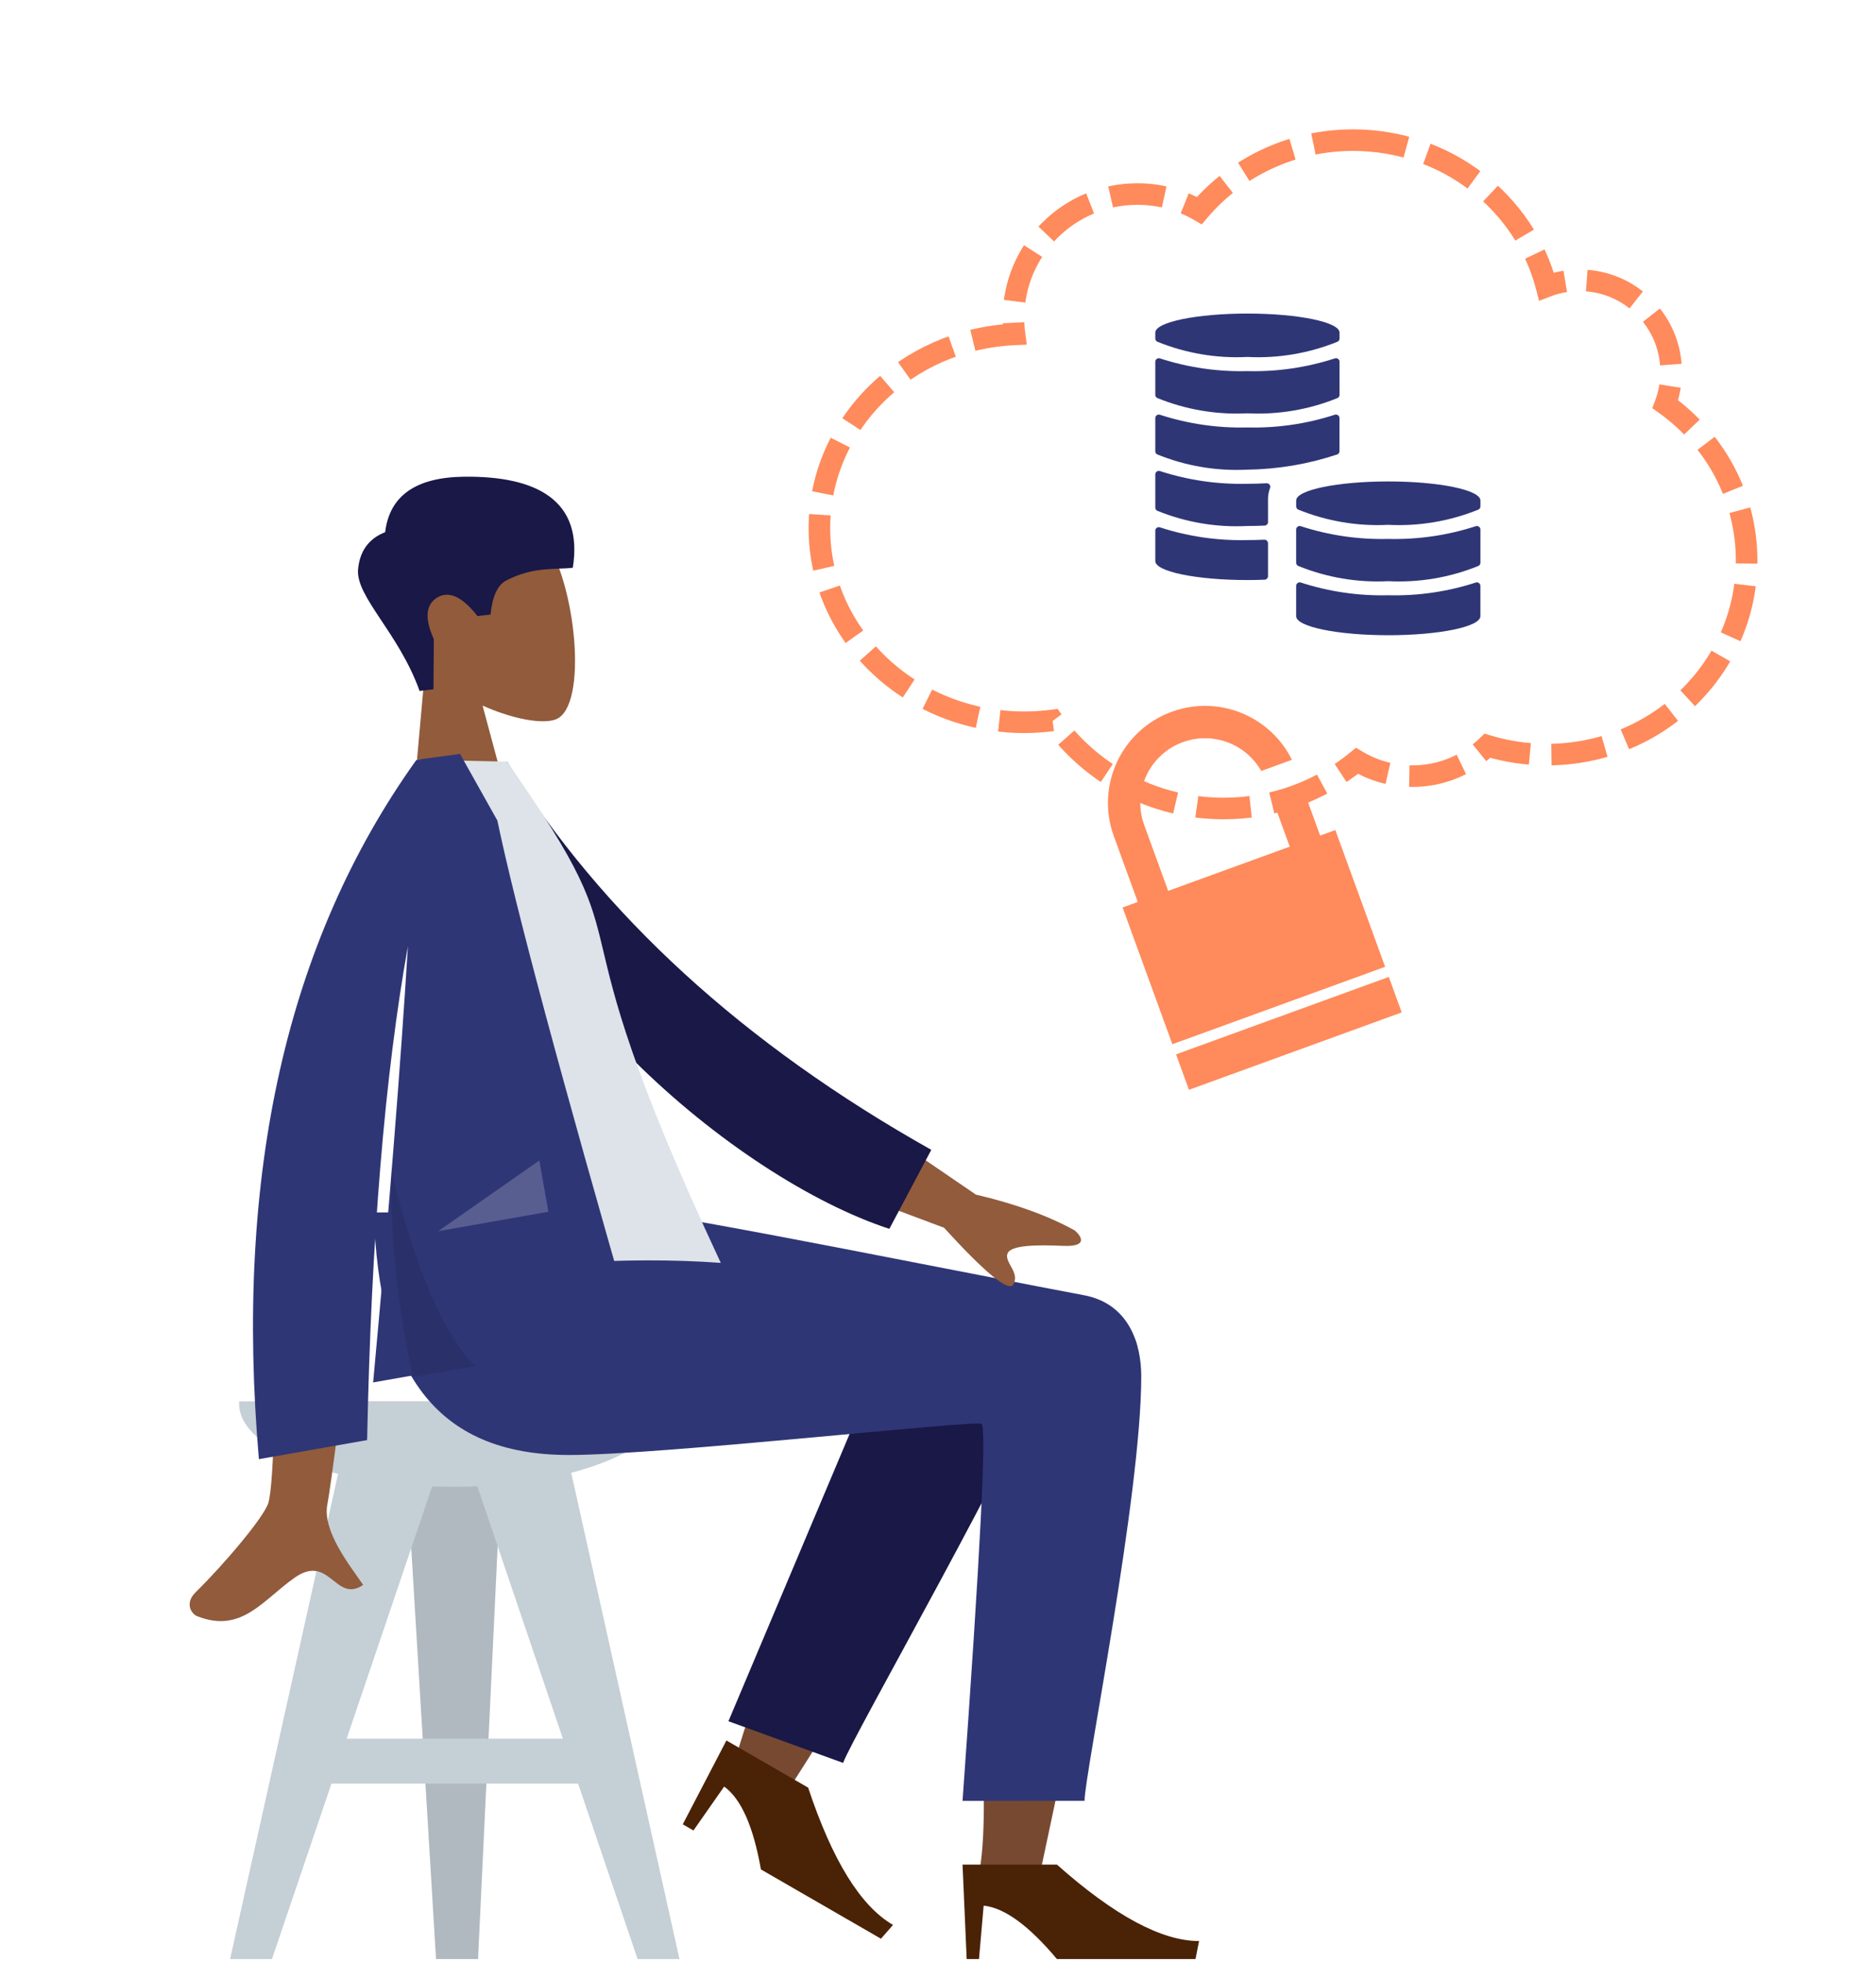
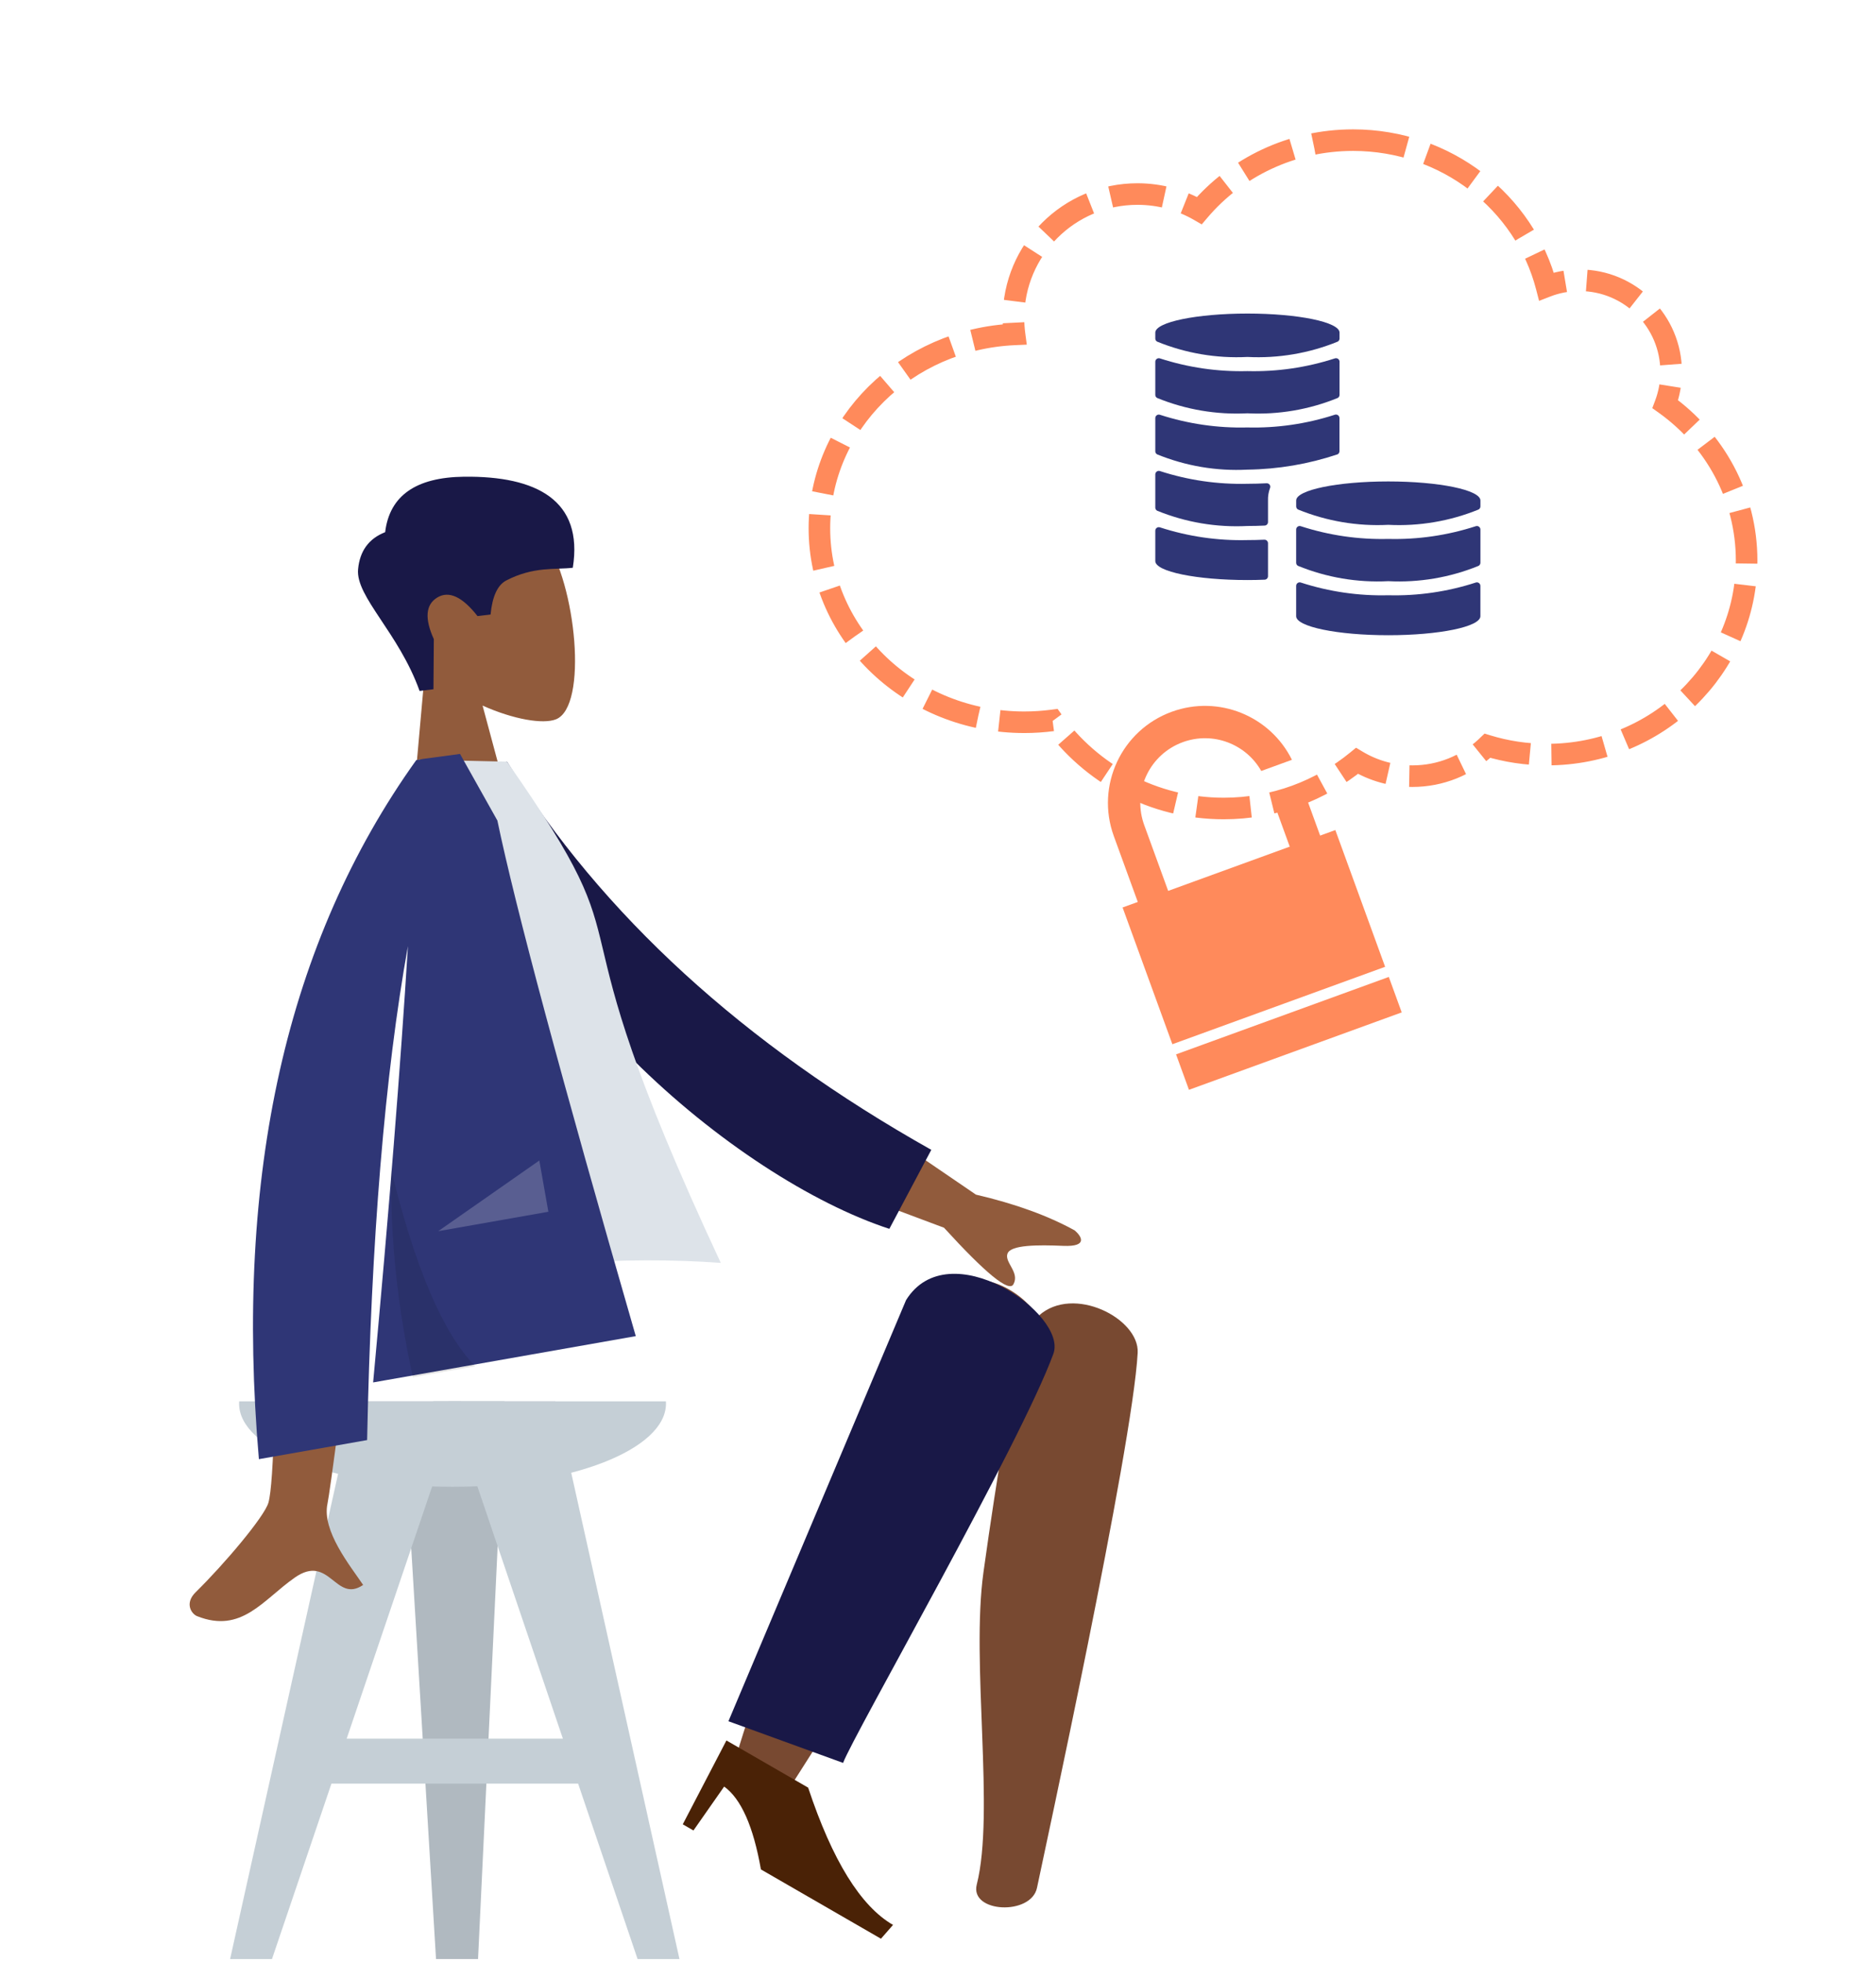
<svg xmlns="http://www.w3.org/2000/svg" width="174px" height="182px" viewBox="0 0 174 182" version="1.1">
  <title>illustration/extern-beheerd@1x</title>
  <defs>
    <filter id="filter-1">
      <feColorMatrix in="SourceGraphic" type="matrix" values="0 0 0 0 1 0 0 0 0 0.482 0 0 0 0 0.278 0 0 0 1 0" />
    </filter>
  </defs>
  <g id="illustration/extern-beheerd" stroke="none" stroke-width="1" fill="none" fill-rule="evenodd">
    <g id="humaaan-11" transform="translate(-12, 31)">
      <g id="Group" transform="translate(24.781, 3.436)">
        <g id="Head/Front" transform="translate(28.341, 21.694) rotate(-7) translate(-28.341, -21.694) ">
          <g id="Head" transform="translate(22.506, 12.933)" fill="#915B3C">
            <path d="M15.897,3.811 C18.312,8.317 18.025,19.747 14.904,20.553 C13.659,20.874 11.008,20.087 8.309,18.459 L10.003,30.456 L0,30.456 L3.443,14.389 C1.523,12.132 0.223,9.367 0.44,6.269 C1.066,-2.66 13.482,-0.696 15.897,3.811 Z" id="Head-[skin]" />
          </g>
          <path d="M25.181,29.332 C23.926,23.741 20.349,19.93 20.895,17.431 C21.259,15.765 22.23,14.729 23.807,14.323 C24.622,11.021 27.253,9.616 31.698,10.109 C38.366,10.849 42.436,13.621 40.679,19.72 C39.063,19.72 37.113,19.135 34.416,20.137 C33.56,20.455 32.948,21.441 32.58,23.095 L31.361,23.095 C30.178,21.132 29.012,20.411 27.862,20.931 C26.712,21.452 26.451,22.715 27.078,24.723 L26.478,29.332 L25.181,29.332 Z" id="Hair" fill="#191847" />
        </g>
      </g>
      <g id="Bottom/Skinny-Jeans-1" transform="translate(0, 81.474)">
        <g id="Seat" transform="translate(4.168, 17.522)">
          <path d="M54.628,9.59328763e-14 L52.171,51.732 L48.273,51.732 L45.201,0.816 L48.045,9.59328763e-14 L54.628,9.59328763e-14 Z" id="Combined-Shape" fill="#B0B9C0" />
          <path d="M69.595,-0 C69.6,0.069 69.602,0.139 69.602,0.209 C69.602,4.471 60.739,7.927 49.805,7.927 C38.871,7.927 30.008,4.471 30.008,0.209 C30.008,0.139 30.01,0.069 30.015,-0 Z" id="Combined-Shape" fill="#C5CFD6" />
          <rect id="Rectangle" fill="#C5CFD6" x="36.26" y="31.29" width="27.091" height="4.172" />
          <g id="Seat-Copy" transform="translate(59.862, 26.003) scale(-1, 1) translate(-59.862, -26.003) translate(48.872, 0)" fill="#C5CFD6">
            <polygon id="Seat-Stuff" points="11.513 0 21.415 0 3.885 51.733 0 51.733" />
          </g>
          <g transform="translate(29.174, 0)" fill="#C5CFD6" id="Seat-Stuff">
            <polygon points="11.513 0 21.415 0 3.885 51.733 0 51.733" />
          </g>
        </g>
        <path d="M108.28,9.635 L108.35,9.57 C111.561,6.684 117.69,9.843 117.52,13.02 C117.047,21.838 108.716,60.033 108.184,62.639 C107.653,65.246 101.929,64.979 102.595,62.346 C104.284,55.675 102.047,41.785 103.216,33.378 C103.878,28.616 104.567,24.169 105.185,20.53 C101.153,27.945 94.247,39.297 84.468,54.587 L79.668,52.392 C83.138,41.099 86.08,32.892 88.492,27.772 C92.622,19.003 96.495,11.495 98.125,8.85 C101.006,4.174 106.285,6.586 108.28,9.635 Z" id="Legs-[skin]" fill="#784931" />
        <path d="M87.038,51.452 L89.158,9.108 C90.693,1.786 103.707,5.189 103.702,9.113 C103.693,18.021 98.356,48.793 98.353,51.447 L87.038,51.452 Z" id="LegLower" fill="#191847" transform="translate(95.37, 28.126) rotate(20) translate(-95.37, -28.126) " />
        <g id="Group" transform="translate(77.104, 47.144)" fill="#4A2206">
          <g id="Left-[shoe]" transform="translate(12.712, 8.344) rotate(30) translate(-12.712, -8.344) ">
            <path d="M0.799,16.688 L0.417,7.927 L9.169,7.927 C14.49,12.655 18.885,15.019 22.354,15.019 L22.025,16.688 C15.196,16.688 10.911,16.688 9.169,16.688 C6.565,13.583 4.3,11.932 2.373,11.736 L1.943,16.688 L0.799,16.688 Z" id="Shoe" />
          </g>
        </g>
        <g id="Right-[shoe]" transform="translate(100.86, 52.567)" fill="#4A2206">
-           <path d="M0.799,16.688 L0.417,7.927 L9.169,7.927 C14.49,12.655 18.885,15.019 22.354,15.019 L22.025,16.688 C15.196,16.688 10.911,16.688 9.169,16.688 C6.565,13.583 4.3,11.932 2.373,11.736 L1.943,16.688 L0.799,16.688 Z" id="Shoe" />
-         </g>
-         <path d="M117.852,15.2 C117.852,26.284 112.594,52.138 112.591,54.578 L101.277,54.587 C102.933,31.518 103.52,19.859 103.039,19.61 C102.316,19.237 73.426,22.498 64.762,22.498 C52.267,22.498 47.099,14.611 46.679,-1.83791825e-13 L71.43,-1.83791825e-13 C76.47,0.54 102.756,5.847 112.518,7.672 C116.698,8.453 117.852,12.147 117.852,15.2 Z" id="Leg-and-Butt" fill="#2F3676" />
+           </g>
      </g>
      <g id="Group" transform="translate(8.752, 38.086)">
        <g id="Body/Long-Sleeve-1" transform="translate(53.348, 39.008) rotate(-10) translate(-53.348, -39.008) ">
          <path d="M28.469,38.808 L37.179,38.842 C31.801,56.22 28.898,65.441 28.469,66.504 C27.505,68.896 29.546,72.54 30.418,74.498 C27.576,75.771 27.879,71.056 24.293,72.726 C21.02,74.25 18.531,77.012 14.749,74.676 C14.284,74.389 13.775,73.308 15.006,72.463 C18.072,70.359 22.492,66.675 23.089,65.462 C23.903,63.809 25.696,54.924 28.469,38.808 L28.469,38.808 Z M80.873,37.182 L92.68,48.711 C96.115,50.178 98.93,51.798 101.124,53.57 C101.617,54.166 102.155,55.308 99.833,54.797 C97.511,54.286 95.047,53.853 94.61,54.609 C94.174,55.365 95.46,56.523 94.653,57.512 C94.116,58.171 92.308,56.074 89.229,51.22 L76.952,43.974 L80.873,37.182 Z" id="Arms-[skin]" fill="#915B3C" />
          <path d="M51.21,3.866 L54.746,2.935 C62.28,17.851 74.3,30.951 90.808,42.236 L86.293,49.198 C72.519,43.323 52.317,23.043 51.21,3.866 Z" id="Coat-Back" fill="#191847" transform="translate(71.009, 26.067) rotate(5) translate(-71.009, -26.067) " />
          <path d="M37.51,47.561 C49.362,47.56 59.616,48.652 68.273,50.836 C57.958,12.393 67.139,23.78 56.824,1.606 L48.769,0 C46.961,12.737 45.969,26.31 37.51,47.561 Z" id="Shirt" fill="#DDE3E9" />
          <path d="M49.2,-1.77653475e-14 C49.956,0.026 51.108,0.073 52.655,0.141 L52.655,0.141 L54.994,6.832 C55.241,14.991 56.686,31.433 59.329,56.158 L59.329,56.158 L34.593,56.158 C38.811,40.735 42.213,27.636 44.799,16.861 C40.612,28.255 36.717,43.078 33.115,61.328 L33.115,61.328 L22.923,61.328 C25.263,34.905 33.807,14.462 48.556,7.10364829e-15 L48.556,7.10364829e-15 L48.566,0.009 L48.568,-1.77653475e-14 Z" id="Coat-Front" fill="#2F3676" />
          <path d="M44.178,56.322 L38.305,56.322 C38.032,49.602 38.488,43.165 39.673,37.011 C40.267,46.355 41.769,52.792 44.178,56.322 Z" id="Shade" fill-opacity="0.1" fill="#000000" />
          <polygon id="Light" fill-opacity="0.2" fill="#FFFFFF" points="42.974 43.389 53.348 38.561 53.348 43.389" />
        </g>
      </g>
    </g>
    <path d="M125.5,13 C134.146,13 141.407,18.771 143.436,26.571 C144.386,26.202 145.419,26 146.5,26 C151.194,26 155,29.806 155,34.5 C155,35.554 154.808,36.563 154.457,37.495 C159.032,40.772 162,46.049 162,52 C162,61.941 153.717,70 143.5,70 C141.57,70 139.709,69.712 137.96,69.179 L137.79,69.342 C136.007,70.992 133.621,72 131,72 C129.122,72 127.364,71.482 125.863,70.581 C122.497,73.343 118.192,75 113.5,75 C106.955,75 101.163,71.776 97.626,66.829 C96.768,66.942 95.891,67 95,67 C84.507,67 76,58.941 76,49 C76,39.345 84.025,31.465 94.1,31.02 C94.034,30.523 94,30.016 94,29.5 C94,23.149 99.149,18 105.5,18 C107.59,18 109.551,18.558 111.24,19.533 C114.632,15.543 119.761,13 125.5,13 Z" id="Combined-Shape" stroke="#FF8A5B" stroke-width="2" stroke-dasharray="5,2" />
    <g filter="url(#filter-1)" id="Group">
      <g transform="translate(107, 29)">
        <path d="M10.295,24.775 C10.47,24.769 10.609,24.625 10.608,24.45 L10.608,21.391 C10.608,21.302 10.571,21.217 10.507,21.155 C10.443,21.093 10.356,21.06 10.267,21.064 C9.744,21.088 9.221,21.1 8.699,21.1 C5.951,21.169 3.212,20.771 0.597,19.924 C0.496,19.885 0.382,19.899 0.293,19.962 C0.205,20.024 0.152,20.126 0.154,20.235 L0.154,23.048 C0.154,24.024 3.979,24.808 8.699,24.808 C9.245,24.808 9.777,24.797 10.295,24.775 Z" id="Path" fill="#2F3676" fill-rule="nonzero" />
        <path d="M8.699,9.34 C11.559,9.486 14.417,9.001 17.069,7.919 C17.176,7.863 17.243,7.752 17.243,7.631 L17.243,4.555 C17.243,4.447 17.19,4.346 17.101,4.285 C17.011,4.224 16.898,4.211 16.797,4.25 C14.183,5.097 11.444,5.495 8.696,5.426 C5.949,5.495 3.209,5.097 0.595,4.25 C0.495,4.213 0.383,4.227 0.295,4.288 C0.208,4.348 0.155,4.448 0.154,4.555 L0.154,7.632 C0.154,7.752 0.221,7.863 0.328,7.919 C2.98,9.001 5.838,9.486 8.699,9.34 Z" id="Path" fill="#2F3676" fill-rule="nonzero" />
        <path d="M8.699,4.113 C11.559,4.259 14.417,3.774 17.069,2.693 C17.176,2.636 17.243,2.525 17.243,2.404 L17.243,1.854 C17.243,0.88 13.418,0.088 8.699,0.088 C3.979,0.088 0.154,0.88 0.154,1.854 L0.154,2.405 C0.154,2.526 0.221,2.636 0.328,2.693 C2.98,3.774 5.838,4.259 8.699,4.113 L8.699,4.113 Z" id="Path" fill="#2F3676" fill-rule="nonzero" />
        <path d="M8.699,19.793 C9.257,19.793 9.788,19.779 10.297,19.755 C10.471,19.747 10.608,19.603 10.608,19.428 L10.608,17.427 C10.595,17.033 10.66,16.64 10.797,16.27 C10.838,16.167 10.823,16.05 10.758,15.961 C10.692,15.873 10.586,15.823 10.476,15.83 C9.884,15.861 9.289,15.878 8.699,15.878 C5.951,15.947 3.212,15.549 0.597,14.702 C0.497,14.664 0.384,14.678 0.295,14.739 C0.207,14.8 0.154,14.9 0.154,15.008 L0.154,18.09 C0.155,18.211 0.221,18.322 0.328,18.378 C2.981,19.458 5.838,19.941 8.699,19.793 Z" id="Path" fill="#2F3676" fill-rule="nonzero" />
        <path d="M8.699,14.566 C11.543,14.529 14.364,14.05 17.061,13.146 C17.169,13.09 17.236,12.979 17.236,12.857 L17.236,9.781 C17.236,9.673 17.183,9.572 17.094,9.511 C17.005,9.451 16.891,9.438 16.791,9.477 C14.176,10.324 11.437,10.722 8.69,10.653 C5.942,10.722 3.203,10.324 0.588,9.477 C0.489,9.442 0.379,9.458 0.293,9.518 C0.207,9.578 0.156,9.676 0.154,9.781 L0.154,12.864 C0.154,12.984 0.221,13.095 0.328,13.151 C2.981,14.231 5.838,14.714 8.699,14.566 Z" id="Path" fill="#2F3676" fill-rule="nonzero" />
        <path d="M13.664,19.818 C13.563,19.779 13.45,19.791 13.361,19.852 C13.272,19.913 13.218,20.014 13.218,20.122 L13.218,23.203 C13.218,23.325 13.285,23.436 13.392,23.492 C16.045,24.574 18.904,25.059 21.765,24.913 C24.626,25.059 27.484,24.574 30.136,23.492 C30.243,23.436 30.31,23.324 30.31,23.203 L30.31,20.122 C30.31,20.014 30.256,19.913 30.167,19.852 C30.078,19.791 29.965,19.779 29.864,19.818 C27.25,20.665 24.51,21.063 21.763,20.994 C19.016,21.062 16.278,20.665 13.664,19.818 L13.664,19.818 Z" id="Path" fill="#2F3676" fill-rule="nonzero" />
        <path d="M21.765,26.219 C19.018,26.288 16.279,25.89 13.664,25.043 C13.563,25.004 13.45,25.017 13.361,25.078 C13.272,25.139 13.218,25.24 13.218,25.348 L13.218,28.161 C13.218,29.137 17.043,29.926 21.763,29.926 C26.482,29.926 30.307,29.142 30.307,28.161 L30.307,25.349 C30.307,25.241 30.254,25.14 30.165,25.079 C30.075,25.018 29.962,25.005 29.861,25.045 C27.248,25.891 24.511,26.288 21.765,26.219 L21.765,26.219 Z" id="Path" fill="#2F3676" fill-rule="nonzero" />
        <path d="M13.221,17.427 L13.221,17.977 C13.221,18.098 13.288,18.209 13.395,18.266 C16.047,19.347 18.905,19.832 21.765,19.686 C24.626,19.832 27.484,19.347 30.136,18.266 C30.243,18.209 30.31,18.098 30.31,17.977 L30.31,17.427 C30.31,16.453 26.485,15.661 21.765,15.661 C17.046,15.661 13.221,16.453 13.221,17.427 Z" id="Path" fill="#2F3676" fill-rule="nonzero" />
      </g>
    </g>
    <g id="Group-2" transform="translate(114.5, 82) rotate(-20) translate(-114.5, -82) translate(104, 65)" fill="#FF8A5B">
      <path d="M21,30 L21,33.5 L0,33.5 L0,30 L21,30 Z M21,15.5 L21,29 L0,29 L0,15.5 L21,15.5 Z" id="Combined-Shape" />
      <path d="M10.5,0 C15.133,0 18.948,3.5 19.445,8 L16.417,8 C15.941,5.162 13.473,3 10.5,3 C7.262,3 4.622,5.566 4.504,8.775 L4.5,9 L4.5,19 L1.5,19 L1.5,9 C1.5,4.029 5.529,0 10.5,0 Z M19.5,12 L19.5,15.938 L16.5,15.938 L16.5,12 L19.5,12 Z" id="Path" fill-rule="nonzero" />
    </g>
  </g>
</svg>